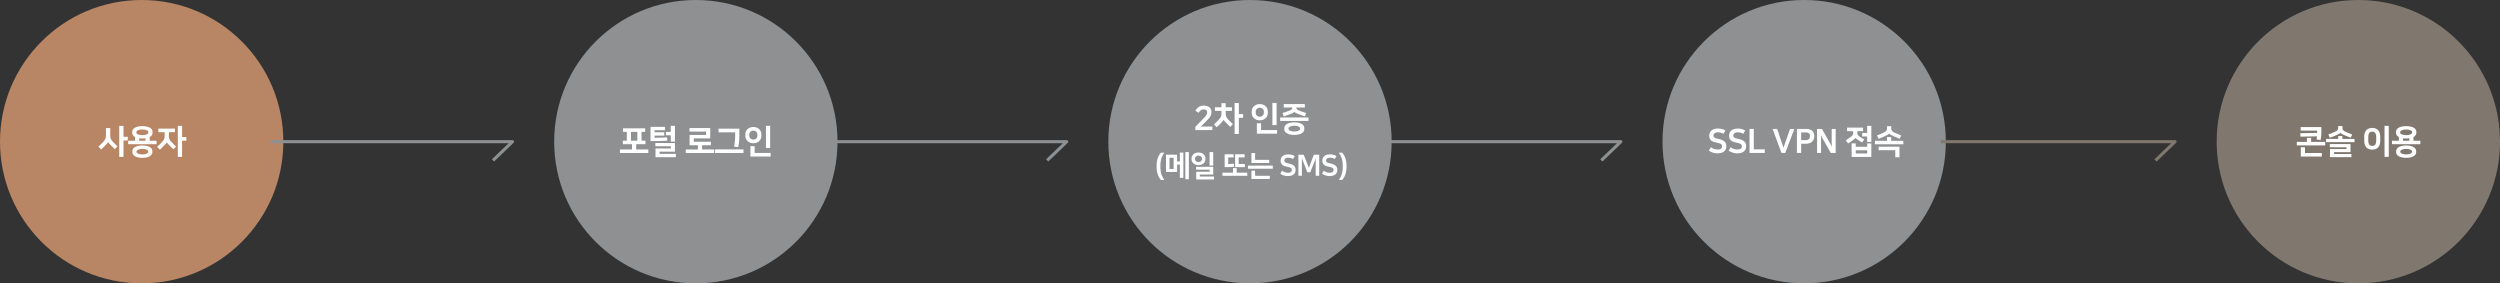
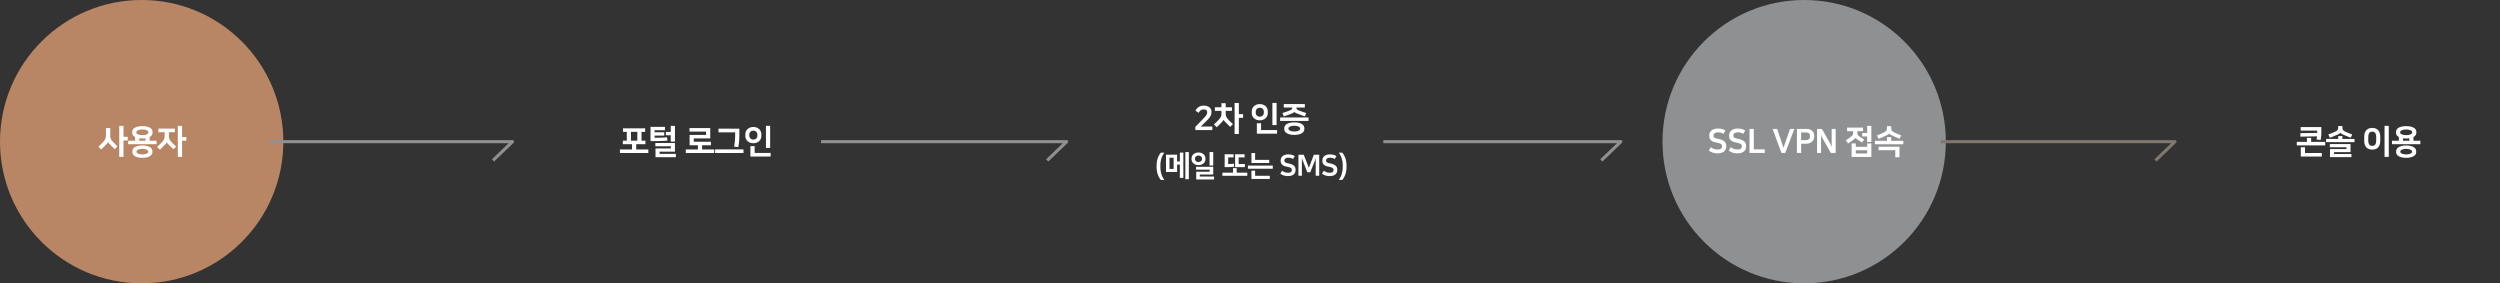
<svg xmlns="http://www.w3.org/2000/svg" width="1200" height="136" viewBox="0 0 1200 136">
  <rect x="0" y="0" width="1200" height="136" fill="#333333" stroke="none" />
  <g fill="none" fill-rule="evenodd">
-     <circle cx="334" cy="68" r="68" fill="#8F9091" />
    <path fill="#FFF" fill-rule="nonzero" d="M303.372 71.736v-2.528h-4.416v-1.68h1.904v-4.24h-1.808v-1.68h10.624v1.68h-1.744v4.24h1.872v1.68h-4.416v2.528h5.808v1.696h-13.632v-1.696h5.808zm-.496-4.208h3.04v-4.24h-3.04v4.24zm21.1 1.104v4.16H316.6v1.072h7.824v1.6h-9.776v-4.192h7.376v-1.056h-7.456v-1.584h9.408zm-4.8-7.744v1.6h-4.96v1.008h4.624v1.6h-4.624v1.024c1.088 0 2.11-.013 3.064-.04a41.817 41.817 0 0 0 2.904-.184l.176 1.584a26.99 26.99 0 0 1-1.48.128c-.528.032-1.117.056-1.768.072-.65.016-1.373.027-2.168.032-.795.005-1.693.008-2.696.008v-6.832h6.928zm4.8 7.072h-2.016v-3.024h-2.32V63.32h2.32v-2.896h2.016v7.536zm13.032 1.76v2.016h5.808v1.696h-13.632v-1.696h5.808V69.72h-3.984v-4.96h7.888v-1.584h-7.936V61.48h9.952v4.96h-7.888v1.584h8.224v1.696h-4.24zm19.868 2v1.712h-13.632V71.72h13.632zm-4.512-1.344c.096-.512.179-1.005.248-1.48.07-.475.123-.936.16-1.384.037-.448.064-.893.08-1.336.016-.443.024-.893.024-1.352v-1.296h-8v-1.776h10.016v2.544c0 .757-.01 1.421-.032 1.992-.021.57-.053 1.096-.096 1.576-.043.48-.099.939-.168 1.376-.07.437-.147.896-.232 1.376l-2-.24zm9.868 3.04h7.68v1.728H360.2v-4.992h2.032v3.264zm7.44-2.4h-2.016V60.424h2.016v10.592zm-8.064-2.272a4.364 4.364 0 0 1-1.608-.28 3.615 3.615 0 0 1-1.208-.76 3.327 3.327 0 0 1-1.024-2.4v-.896a3.327 3.327 0 0 1 1.024-2.4c.33-.32.733-.573 1.208-.76a4.364 4.364 0 0 1 1.608-.28c.597 0 1.133.093 1.608.28.475.187.877.44 1.208.76a3.327 3.327 0 0 1 1.024 2.4v.896a3.327 3.327 0 0 1-1.024 2.4c-.33.32-.733.573-1.208.76-.475.187-1.01.28-1.608.28zm0-6.032c-.299 0-.568.05-.808.152a1.82 1.82 0 0 0-.608.408c-.165.17-.293.368-.384.592-.09.224-.136.453-.136.688v.608c0 .245.045.477.136.696a1.82 1.82 0 0 0 .992.992c.24.101.51.152.808.152.299 0 .568-.05.808-.152a1.82 1.82 0 0 0 1.128-1.688v-.608c0-.235-.045-.464-.136-.688a1.828 1.828 0 0 0-.384-.592 1.82 1.82 0 0 0-.608-.408 2.059 2.059 0 0 0-.808-.152z" />
-     <circle cx="600" cy="68" r="68" fill="#8F9091" />
    <path fill="#FFF" fill-rule="nonzero" d="M578.006 56.512c.33-.341.592-.64.784-.896.192-.256.336-.485.432-.688.096-.203.155-.39.176-.56a4 4 0 0 0 .032-.496v-.128c0-.31-.125-.59-.376-.84-.25-.25-.675-.376-1.272-.376-.213 0-.424.021-.632.064a2.05 2.05 0 0 0-.616.24 2.617 2.617 0 0 0-.6.496 4.613 4.613 0 0 0-.584.816l-1.536-1.008c.139-.245.312-.512.52-.8.208-.288.47-.552.784-.792a4.29 4.29 0 0 1 1.12-.6c.432-.16.941-.24 1.528-.24.65 0 1.21.08 1.68.24.47.16.856.376 1.16.648.304.272.528.587.672.944.144.357.216.733.216 1.128v.16c0 .63-.141 1.23-.424 1.8-.283.57-.696 1.128-1.24 1.672l-3.392 3.424h5.488v1.696h-8.16V60.88l4.24-4.368zm5.148-5.024h3.136V49.52h2.048v1.968h2.992v1.728h-2.992V54.4c0 .31.021.592.064.848s.11.499.2.728c.09.23.21.45.36.664.15.213.33.437.544.672.139.16.301.333.488.52a61.579 61.579 0 0 0 1.2 1.168c.208.197.413.387.616.568l-1.296 1.344a58.272 58.272 0 0 1-1.984-1.952c-.32-.33-.584-.616-.792-.856-.208-.24-.339-.424-.392-.552h-.032c-.075.15-.23.363-.464.64a17.66 17.66 0 0 1-.752.832c-.299.31-.608.627-.928.952-.32.325-.704.69-1.152 1.096l-1.328-1.36a32.754 32.754 0 0 0 2.368-2.32c.235-.267.432-.512.592-.736.16-.224.288-.45.384-.68.096-.23.163-.47.2-.72.037-.25.056-.536.056-.856v-1.184h-3.136v-1.728zm11.488 3.28h2.048v1.76h-2.048v7.776h-2.032v-14.88h2.032v5.344zm10.68 7.648h7.68v1.728h-9.712v-4.992h2.032v3.264zm7.44-2.4h-2.016V49.424h2.016v10.592zm-8.064-2.272a4.364 4.364 0 0 1-1.608-.28 3.615 3.615 0 0 1-1.208-.76 3.327 3.327 0 0 1-1.024-2.4v-.896a3.327 3.327 0 0 1 1.024-2.4c.33-.32.733-.573 1.208-.76a4.364 4.364 0 0 1 1.608-.28c.597 0 1.133.093 1.608.28.475.187.877.44 1.208.76a3.327 3.327 0 0 1 1.024 2.4v.896a3.327 3.327 0 0 1-1.024 2.4c-.33.32-.733.573-1.208.76-.475.187-1.01.28-1.608.28zm0-6.032c-.299 0-.568.05-.808.152a1.82 1.82 0 0 0-.608.408c-.165.17-.293.368-.384.592-.09.224-.136.453-.136.688v.608c0 .245.045.477.136.696a1.82 1.82 0 0 0 .992.992c.24.101.51.152.808.152.299 0 .568-.05.808-.152a1.82 1.82 0 0 0 1.128-1.688v-.608c0-.235-.045-.464-.136-.688a1.828 1.828 0 0 0-.384-.592 1.82 1.82 0 0 0-.608-.408 2.059 2.059 0 0 0-.808-.152zm16.572 13.04c-.65 0-1.267-.056-1.848-.168a5.531 5.531 0 0 1-1.528-.512 2.991 2.991 0 0 1-1.04-.864 2.004 2.004 0 0 1-.384-1.224v-.48c0-.47.128-.877.384-1.224a2.991 2.991 0 0 1 1.04-.864c.437-.23.947-.4 1.528-.512a9.759 9.759 0 0 1 1.848-.168c.65 0 1.267.056 1.848.168.581.112 1.09.283 1.528.512.437.23.784.517 1.04.864s.384.755.384 1.224v.48c0 .47-.128.877-.384 1.224a2.991 2.991 0 0 1-1.04.864c-.437.23-.947.4-1.528.512a9.759 9.759 0 0 1-1.848.168zm-5.056-14.8h10.112V51.6h-4.048v.08c0 .31.077.563.232.76.155.197.435.376.84.536.608.245 1.205.47 1.792.672.587.203 1.195.405 1.824.608l-.624 1.6a68.626 68.626 0 0 1-1.84-.64c-.555-.203-1.099-.405-1.632-.608-.928-.352-1.45-.65-1.568-.896h-.016c-.128.256-.661.565-1.6.928-.533.203-1.077.405-1.632.608-.555.203-1.168.416-1.84.64l-.64-1.632c.63-.203 1.237-.405 1.824-.608a37.613 37.613 0 0 0 1.792-.672c.405-.16.685-.339.84-.536.155-.197.232-.45.232-.76v-.08h-4.048v-1.648zm11.872 6.432v1.664h-13.632v-1.664h13.632zm-6.816 3.984c-.352 0-.696.03-1.032.088a4.037 4.037 0 0 0-.896.256 2.075 2.075 0 0 0-.632.4.708.708 0 0 0-.24.52v.224c0 .192.08.365.24.52.16.155.37.288.632.4.261.112.56.197.896.256.336.059.68.088 1.032.088s.696-.03 1.032-.088c.336-.059.635-.144.896-.256.261-.112.472-.245.632-.4a.708.708 0 0 0 .24-.52v-.224a.708.708 0 0 0-.24-.52 2.075 2.075 0 0 0-.632-.4 4.037 4.037 0 0 0-.896-.256 5.99 5.99 0 0 0-1.032-.088zm-64.283 19.796c0 1.064.14 2.119.42 3.164.28 1.045.78 2.063 1.498 3.052h-1.68a8.189 8.189 0 0 1-1.554-2.842c-.336-1.064-.504-2.212-.504-3.444v-.56c0-1.232.168-2.375.504-3.43a8.21 8.21 0 0 1 1.554-2.828h1.68c-.69.933-1.183 1.916-1.477 2.947a11.766 11.766 0 0 0-.441 3.241v.7zm8.026-5.936v3.262h1.316v-4.228h1.68v12.124h-1.68v-6.37h-1.316v3.542h-5.334v-8.33h5.334zm5.628 11.788h-1.68v-13.02h1.68v13.02zm-7.308-10.304h-1.974v5.362h1.974v-5.362zm19.016 3.752h-1.764v-6.468h1.764v6.468zm0 .588v3.71h-6.454v.98h6.846v1.4h-8.554v-3.71h6.454v-.98h-6.524v-1.4h8.232zm-7.07-.798c-.523 0-.99-.08-1.4-.238a3.347 3.347 0 0 1-1.05-.63 2.652 2.652 0 0 1-.658-.896 2.526 2.526 0 0 1-.224-1.036v-.448c0-.355.075-.7.224-1.036.15-.336.369-.635.658-.896.29-.261.64-.471 1.05-.63.41-.159.877-.238 1.4-.238.523 0 .99.08 1.4.238.41.159.76.369 1.05.63.29.261.509.56.658.896.15.336.224.681.224 1.036v.448c0 .355-.075.7-.224 1.036-.15.336-.369.635-.658.896-.29.261-.64.471-1.05.63-.41.159-.877.238-1.4.238zm0-4.564c-.261 0-.495.04-.7.119-.205.08-.38.182-.525.308a1.298 1.298 0 0 0-.329.427 1.139 1.139 0 0 0-.112.49v.392c0 .168.037.331.112.49.075.159.184.301.329.427.145.126.32.229.525.308.205.08.439.119.7.119.261 0 .495-.04.7-.119.205-.08.38-.182.525-.308.145-.126.254-.268.329-.427.075-.159.112-.322.112-.49v-.392c0-.168-.037-.331-.112-.49a1.298 1.298 0 0 0-.329-.427 1.752 1.752 0 0 0-.525-.308 1.931 1.931 0 0 0-.7-.119zm18.334 8.19h5.082v1.498h-11.928V82.88h5.082v-2.184h1.764v2.184zm3.92-4.158v1.498h-4.69v-6.174h4.564v1.498h-2.856v3.178h2.982zm-5.124 1.302c-.41.056-.9.103-1.47.14a28.83 28.83 0 0 1-1.876.056h-1.232v-6.174h4.284v1.498h-2.576v3.178h.084c.42 0 .859-.014 1.316-.042.457-.028.891-.07 1.302-.126l.168 1.47zm10.042 4.354h7.056v1.498h-8.82v-3.948h1.764v2.45zm8.484-4.886v1.498h-11.928v-1.498h11.928zm-8.484-6.048v3.29h6.776v1.498h-8.54v-4.788h1.764zm15.786 9.464c.644 0 1.11-.114 1.4-.343.29-.229.434-.516.434-.861v-.154c0-.41-.152-.716-.455-.917-.303-.2-.744-.366-1.323-.497-.42-.093-.842-.191-1.267-.294a4.053 4.053 0 0 1-1.148-.462 2.453 2.453 0 0 1-.833-.833c-.215-.35-.322-.819-.322-1.407v-.182c0-.308.06-.628.182-.959.121-.331.322-.637.602-.917.28-.28.651-.511 1.113-.693.462-.182 1.034-.273 1.715-.273.56 0 1.097.058 1.61.175a4.895 4.895 0 0 1 1.54.665l-.84 1.386c-.41-.261-.793-.432-1.148-.511a5.186 5.186 0 0 0-1.134-.119 2.72 2.72 0 0 0-.826.112 1.833 1.833 0 0 0-.581.294 1.266 1.266 0 0 0-.343.392.886.886 0 0 0-.112.42v.168c0 .243.058.439.175.588.117.15.273.273.469.371.196.098.427.177.693.238.266.06.548.124.847.189.597.13 1.099.292 1.505.483.406.191.733.408.98.651.247.243.425.511.532.805.107.294.161.614.161.959v.182c0 .56-.1 1.029-.301 1.407-.2.378-.474.681-.819.91a3.48 3.48 0 0 1-1.19.49 6.534 6.534 0 0 1-2.471.056 6.781 6.781 0 0 1-.987-.245 5.317 5.317 0 0 1-.861-.371 4.57 4.57 0 0 1-.693-.455l.868-1.428c.308.261.705.49 1.19.686a4.34 4.34 0 0 0 1.638.294zm7.186-5.544a7.092 7.092 0 0 1-.224-.623 55.39 55.39 0 0 0-.294-.903v8.526h-1.666V74.27h2.548l2.478 6.272 2.38-6.272h2.576v10.094h-1.694v-8.526a10.458 10.458 0 0 1-.476 1.526l-2.114 5.32h-1.428l-2.086-5.32zm12.828 5.544c.644 0 1.11-.114 1.4-.343.29-.229.434-.516.434-.861v-.154c0-.41-.152-.716-.455-.917-.303-.2-.744-.366-1.323-.497-.42-.093-.842-.191-1.267-.294a4.053 4.053 0 0 1-1.148-.462 2.453 2.453 0 0 1-.833-.833c-.215-.35-.322-.819-.322-1.407v-.182c0-.308.06-.628.182-.959.121-.331.322-.637.602-.917.28-.28.651-.511 1.113-.693.462-.182 1.034-.273 1.715-.273.56 0 1.097.058 1.61.175a4.895 4.895 0 0 1 1.54.665l-.84 1.386c-.41-.261-.793-.432-1.148-.511a5.186 5.186 0 0 0-1.134-.119 2.72 2.72 0 0 0-.826.112 1.833 1.833 0 0 0-.581.294 1.266 1.266 0 0 0-.343.392.886.886 0 0 0-.112.42v.168c0 .243.058.439.175.588.117.15.273.273.469.371.196.098.427.177.693.238.266.06.548.124.847.189.597.13 1.099.292 1.505.483.406.191.733.408.98.651.247.243.425.511.532.805.107.294.161.614.161.959v.182c0 .56-.1 1.029-.301 1.407-.2.378-.474.681-.819.91a3.48 3.48 0 0 1-1.19.49 6.534 6.534 0 0 1-2.471.056 6.781 6.781 0 0 1-.987-.245 5.317 5.317 0 0 1-.861-.371 4.57 4.57 0 0 1-.693-.455l.868-1.428c.308.261.705.49 1.19.686a4.34 4.34 0 0 0 1.638.294zm6.262-3.444c0-1.13-.147-2.21-.441-3.241-.294-1.031-.786-2.014-1.477-2.947h1.68a8.21 8.21 0 0 1 1.554 2.828c.336 1.055.504 2.198.504 3.43v.56c0 1.232-.168 2.38-.504 3.444a8.189 8.189 0 0 1-1.554 2.842h-1.68c.719-.99 1.218-2.007 1.498-3.052s.42-2.1.42-3.164v-.7z" />
    <circle cx="866" cy="68" r="68" fill="#8F9091" />
    <path fill="#FFF" fill-rule="nonzero" d="M824.472 71.752c.736 0 1.27-.13 1.6-.392.33-.261.496-.59.496-.984V70.2c0-.47-.173-.819-.52-1.048-.347-.23-.85-.419-1.512-.568a80.19 80.19 0 0 1-1.448-.336 4.632 4.632 0 0 1-1.312-.528 2.803 2.803 0 0 1-.952-.952c-.245-.4-.368-.936-.368-1.608v-.208c0-.352.07-.717.208-1.096.139-.379.368-.728.688-1.048.32-.32.744-.584 1.272-.792.528-.208 1.181-.312 1.96-.312.64 0 1.253.067 1.84.2a5.594 5.594 0 0 1 1.76.76l-.96 1.584c-.47-.299-.907-.493-1.312-.584a5.927 5.927 0 0 0-1.296-.136c-.363 0-.677.043-.944.128a2.095 2.095 0 0 0-.664.336 1.447 1.447 0 0 0-.392.448c-.085.16-.128.32-.128.48v.192c0 .277.067.501.2.672.133.17.312.312.536.424.224.112.488.203.792.272a112 112 0 0 0 .968.216c.683.15 1.256.333 1.72.552.464.219.837.467 1.12.744.283.277.485.584.608.92.123.336.184.701.184 1.096v.208c0 .64-.115 1.176-.344 1.608-.23.432-.541.779-.936 1.04a3.977 3.977 0 0 1-1.36.56 7.468 7.468 0 0 1-2.824.064 7.75 7.75 0 0 1-1.128-.28 6.077 6.077 0 0 1-.984-.424 5.223 5.223 0 0 1-.792-.52l.992-1.632c.352.299.805.56 1.36.784.555.224 1.179.336 1.872.336zm9.516 0c.736 0 1.27-.13 1.6-.392.33-.261.496-.59.496-.984V70.2c0-.47-.173-.819-.52-1.048-.347-.23-.85-.419-1.512-.568a80.19 80.19 0 0 1-1.448-.336 4.632 4.632 0 0 1-1.312-.528 2.803 2.803 0 0 1-.952-.952c-.245-.4-.368-.936-.368-1.608v-.208c0-.352.07-.717.208-1.096.139-.379.368-.728.688-1.048.32-.32.744-.584 1.272-.792.528-.208 1.181-.312 1.96-.312.64 0 1.253.067 1.84.2a5.594 5.594 0 0 1 1.76.76l-.96 1.584c-.47-.299-.907-.493-1.312-.584a5.927 5.927 0 0 0-1.296-.136c-.363 0-.677.043-.944.128a2.095 2.095 0 0 0-.664.336 1.447 1.447 0 0 0-.392.448c-.085.16-.128.32-.128.48v.192c0 .277.067.501.2.672.133.17.312.312.536.424.224.112.488.203.792.272a112 112 0 0 0 .968.216c.683.15 1.256.333 1.72.552.464.219.837.467 1.12.744.283.277.485.584.608.92.123.336.184.701.184 1.096v.208c0 .64-.115 1.176-.344 1.608-.23.432-.541.779-.936 1.04a3.977 3.977 0 0 1-1.36.56 7.468 7.468 0 0 1-2.824.064 7.75 7.75 0 0 1-1.128-.28 6.077 6.077 0 0 1-.984-.424 5.223 5.223 0 0 1-.792-.52l.992-1.632c.352.299.805.56 1.36.784.555.224 1.179.336 1.872.336zm7.836-9.872v9.808h5.264v1.728h-7.312V61.88h2.048zm9.032 0h2.192l3.024 9.024 3.136-9.024h2.08l-4.352 11.536h-1.84l-4.24-11.536zm11.66 0h4.352c.693 0 1.288.083 1.784.248.496.165.904.395 1.224.688.32.293.557.643.712 1.048.155.405.232.843.232 1.312v.336c0 .47-.08.915-.24 1.336-.16.421-.405.79-.736 1.104-.33.315-.741.565-1.232.752-.49.187-1.072.28-1.744.28h-2.304v4.432h-2.048V61.88zm2.048 1.712v3.664h2.032c.672 0 1.2-.128 1.584-.384.384-.256.576-.72.576-1.392v-.288c0-.32-.048-.581-.144-.784a1.218 1.218 0 0 0-.408-.488 1.643 1.643 0 0 0-.632-.256 4.17 4.17 0 0 0-.8-.072h-2.208zm7.628-1.712h2.352l3.936 6.992c.117.213.248.477.392.792.144.315.259.659.344 1.032V61.88h1.92v11.536h-2.352l-3.952-7.008a7.561 7.561 0 0 1-.416-.832 5.423 5.423 0 0 1-.304-.944v8.784h-1.92V61.88zm26.056 6.944v6.496h-9.472v-6.496h2v1.648h5.472v-1.648h2zm-2.016-3.312h-2.384V63.8h2.384v-3.376h2.016v7.728h-2.016v-2.64zm.016 8.144v-1.52h-5.472v1.52h5.472zm-9.648-12.4h7.68v1.712h-2.768v.848c0 .181.016.347.048.496.032.15.088.29.168.424.08.133.195.267.344.4.15.133.341.28.576.44a33.574 33.574 0 0 0 2.176 1.36l-1.024 1.456-1.016-.632c-.336-.208-.67-.419-1-.632-.672-.437-1.056-.747-1.152-.928h-.016c-.075.181-.47.533-1.184 1.056-.33.245-.68.493-1.048.744-.368.25-.803.536-1.304.856l-1.104-1.52a32.853 32.853 0 0 0 2.624-1.808c.341-.277.576-.539.704-.784s.192-.555.192-.928v-.848H886.6v-1.712zm19.164 6.336v-1.776h2.016v1.776h5.808v1.664h-13.632v-1.664h5.808zm1.024-3.52c-.075.128-.253.288-.536.48-.283.192-.728.427-1.336.704-.48.224-.981.448-1.504.672-.523.224-1.088.459-1.696.704l-.768-1.616a54.767 54.767 0 0 0 1.688-.696c.581-.25 1.128-.499 1.64-.744.49-.245.859-.507 1.104-.784.245-.277.368-.667.368-1.168v-1.056h2.048v1.056c0 .49.12.877.36 1.16.24.283.605.547 1.096.792.512.245 1.059.493 1.64.744.581.25 1.144.483 1.688.696l-.752 1.584a70.629 70.629 0 0 1-1.704-.712c-.528-.23-1.027-.45-1.496-.664-.597-.277-1.035-.507-1.312-.688-.277-.181-.448-.336-.512-.464h-.016zm-5.056 6.352h10.016v5.056h-2.016v-3.392h-8v-1.664z" />
-     <circle cx="1132" cy="68" r="68" fill="#80786F" />
    <path fill="#FFF" fill-rule="nonzero" d="M1112.24 63.8v-1.12h-7.904V61h9.904v2.816c0 .192-.008.43-.024.712-.016.283-.04.581-.072.896-.032.315-.07.627-.112.936-.043.31-.09.587-.144.832l-1.952-.224a12.873 12.873 0 0 0 .224-1.52l-7.952.144-.048-1.664 8.08-.128zm-4.912 4.288v-1.904h2.016v1.904h6.752v1.696h-13.632v-1.696h4.864zm-.928 5.344h8.064v1.712h-10.08v-4.448h2.016v2.736zm21.852-4.272v3.856h-7.904v.896h8.336v1.52h-10.288V71.56h7.904v-.88h-7.984v-1.52h9.936zm-4.912-5.504c-.053.15-.213.312-.48.488s-.635.37-1.104.584c-.512.235-1.043.464-1.592.688-.55.224-1.16.464-1.832.72l-.736-1.6c.63-.224 1.219-.448 1.768-.672a34.28 34.28 0 0 0 1.704-.752c.437-.213.755-.45.952-.712.197-.261.296-.579.296-.952v-.944h2.048v.944c0 .373.096.69.288.952.192.261.507.499.944.712a34.28 34.28 0 0 0 1.704.752c.55.224 1.139.448 1.768.672l-.72 1.568a85.43 85.43 0 0 1-1.832-.72c-.55-.224-1.08-.453-1.592-.688a9.426 9.426 0 0 1-1.096-.568c-.261-.165-.419-.323-.472-.472h-.016zm-1.008 3.024v-1.376h2.016v1.376h5.808v1.552h-13.632V66.68h5.808zm16.344 5.12c-.683 0-1.267-.107-1.752-.32a3.105 3.105 0 0 1-1.192-.896 3.709 3.709 0 0 1-.68-1.36 6.495 6.495 0 0 1-.216-1.728V65.72c0-.619.072-1.192.216-1.72.144-.528.37-.984.68-1.368.31-.384.707-.683 1.192-.896.485-.213 1.07-.32 1.752-.32.683 0 1.267.107 1.752.32.485.213.883.512 1.192.896.31.384.536.84.68 1.368a6.52 6.52 0 0 1 .216 1.72v1.776c0 .63-.072 1.205-.216 1.728-.144.523-.37.976-.68 1.36-.31.384-.707.683-1.192.896-.485.213-1.07.32-1.752.32zm0-8.608c-.683 0-1.17.235-1.464.704-.293.47-.44 1.157-.44 2.064v1.296c0 .907.147 1.595.44 2.064.293.47.781.704 1.464.704.683 0 1.17-.235 1.464-.704.293-.47.44-1.157.44-2.064V65.96c0-.907-.147-1.595-.44-2.064-.293-.47-.781-.704-1.464-.704zm7.936 12.112h-2.032v-14.88h2.032v14.88zm4.844-7.744v-1.792c-.437-.235-.776-.525-1.016-.872a2.043 2.043 0 0 1-.36-1.192v-.384c0-.448.12-.845.36-1.192s.576-.635 1.008-.864c.432-.23.947-.405 1.544-.528a9.797 9.797 0 0 1 1.968-.184c.715 0 1.37.061 1.968.184.597.123 1.112.299 1.544.528.432.23.768.517 1.008.864s.36.744.36 1.192v.384c0 .448-.12.845-.36 1.192s-.579.637-1.016.872v1.792h3.312v1.648h-13.632V67.56h3.312zm3.504 8.192c-.65 0-1.267-.056-1.848-.168a5.713 5.713 0 0 1-1.528-.504 2.955 2.955 0 0 1-1.04-.848 1.944 1.944 0 0 1-.384-1.2v-.48c0-.459.128-.859.384-1.2a2.955 2.955 0 0 1 1.04-.848 5.713 5.713 0 0 1 1.528-.504 9.759 9.759 0 0 1 1.848-.168c.65 0 1.267.056 1.848.168.581.112 1.09.28 1.528.504.437.224.784.507 1.04.848.256.341.384.741.384 1.2v.48c0 .459-.128.859-.384 1.2a2.955 2.955 0 0 1-1.04.848 5.713 5.713 0 0 1-1.528.504 9.759 9.759 0 0 1-1.848.168zm0-13.584c-.405 0-.784.03-1.136.088a3.87 3.87 0 0 0-.912.256 1.963 1.963 0 0 0-.608.392c-.15.15-.224.31-.224.48v.256c0 .181.075.344.224.488.15.144.352.272.608.384.256.112.56.197.912.256s.73.088 1.136.088c.405 0 .784-.03 1.136-.088a3.87 3.87 0 0 0 .912-.256c.256-.112.459-.24.608-.384a.663.663 0 0 0 .224-.488v-.256c0-.17-.075-.33-.224-.48-.15-.15-.352-.28-.608-.392a3.87 3.87 0 0 0-.912-.256 6.916 6.916 0 0 0-1.136-.088zm0 9.296c-.352 0-.696.03-1.032.088a4.356 4.356 0 0 0-.896.248 2.054 2.054 0 0 0-.632.384c-.16.15-.24.315-.24.496v.224c0 .181.08.347.24.496.16.15.37.277.632.384.261.107.56.19.896.248.336.059.68.088 1.032.088s.696-.03 1.032-.088c.336-.059.635-.141.896-.248.261-.107.472-.235.632-.384.16-.15.24-.315.24-.496v-.224c0-.181-.08-.347-.24-.496-.16-.15-.37-.277-.632-.384a4.356 4.356 0 0 0-.896-.248 5.99 5.99 0 0 0-1.032-.088zm0-4.992c-.544 0-1.045-.032-1.504-.096v1.184h3.008v-1.184c-.47.064-.97.096-1.504.096z" />
    <circle cx="68" cy="68" r="68" fill="#B98665" />
    <path fill="#FFF" fill-rule="nonzero" d="M59.272 65.672h2.048v1.76h-2.048v7.872H57.24v-14.88h2.032v5.248zm-5.216 2.24a35.716 35.716 0 0 0 2.352 2.32l-1.296 1.36a65.379 65.379 0 0 1-2.016-1.984c-.31-.31-.57-.59-.784-.84-.213-.25-.347-.445-.4-.584h-.032c-.053.15-.2.365-.44.648-.24.283-.493.563-.76.84a52.28 52.28 0 0 1-2.128 2.08l-1.328-1.376a33.8 33.8 0 0 0 2.4-2.352c.235-.256.43-.501.584-.736a3.71 3.71 0 0 0 .584-1.488c.043-.267.064-.565.064-.896V61.48h2.064v3.424c0 .32.013.608.04.864.027.256.083.499.168.728.085.23.2.459.344.688.144.23.339.472.584.728zm10.78-.352v-1.792c-.437-.235-.776-.525-1.016-.872a2.043 2.043 0 0 1-.36-1.192v-.384c0-.448.12-.845.36-1.192s.576-.635 1.008-.864c.432-.23.947-.405 1.544-.528a9.797 9.797 0 0 1 1.968-.184c.715 0 1.37.061 1.968.184.597.123 1.112.299 1.544.528.432.23.768.517 1.008.864s.36.744.36 1.192v.384c0 .448-.12.845-.36 1.192s-.579.637-1.016.872v1.792h3.312v1.648H61.524V67.56h3.312zm3.504 8.192c-.65 0-1.267-.056-1.848-.168a5.713 5.713 0 0 1-1.528-.504 2.955 2.955 0 0 1-1.04-.848 1.944 1.944 0 0 1-.384-1.2v-.48c0-.459.128-.859.384-1.2a2.955 2.955 0 0 1 1.04-.848A5.713 5.713 0 0 1 66.492 70a9.759 9.759 0 0 1 1.848-.168c.65 0 1.267.056 1.848.168.581.112 1.09.28 1.528.504.437.224.784.507 1.04.848.256.341.384.741.384 1.2v.48c0 .459-.128.859-.384 1.2a2.955 2.955 0 0 1-1.04.848 5.713 5.713 0 0 1-1.528.504 9.759 9.759 0 0 1-1.848.168zm0-13.584c-.405 0-.784.03-1.136.088a3.87 3.87 0 0 0-.912.256 1.963 1.963 0 0 0-.608.392c-.15.15-.224.31-.224.48v.256c0 .181.075.344.224.488.15.144.352.272.608.384.256.112.56.197.912.256s.73.088 1.136.088c.405 0 .784-.03 1.136-.088a3.87 3.87 0 0 0 .912-.256c.256-.112.459-.24.608-.384a.663.663 0 0 0 .224-.488v-.256c0-.17-.075-.33-.224-.48-.15-.15-.352-.28-.608-.392a3.87 3.87 0 0 0-.912-.256 6.916 6.916 0 0 0-1.136-.088zm0 9.296c-.352 0-.696.03-1.032.088a4.356 4.356 0 0 0-.896.248 2.054 2.054 0 0 0-.632.384c-.16.15-.24.315-.24.496v.224c0 .181.08.347.24.496.16.15.37.277.632.384.261.107.56.19.896.248.336.059.68.088 1.032.088s.696-.03 1.032-.088c.336-.059.635-.141.896-.248.261-.107.472-.235.632-.384.16-.15.24-.315.24-.496v-.224c0-.181-.08-.347-.24-.496-.16-.15-.37-.277-.632-.384a4.356 4.356 0 0 0-.896-.248 5.99 5.99 0 0 0-1.032-.088zm0-4.992c-.544 0-1.045-.032-1.504-.096v1.184h3.008v-1.184c-.47.064-.97.096-1.504.096zm7.692-4.752h7.904v1.728h-2.864v1.648c0 .31.016.59.048.84s.088.488.168.712c.08.224.195.448.344.672.15.224.347.464.592.72a33.994 33.994 0 0 0 2.32 2.288l-1.296 1.344a58.272 58.272 0 0 1-1.984-1.952c-.31-.31-.57-.59-.784-.84-.213-.25-.347-.44-.4-.568h-.032c-.075.15-.23.363-.464.64a17.66 17.66 0 0 1-.752.832c-.299.31-.608.627-.928.952-.32.325-.704.69-1.152 1.096l-1.328-1.36a32.754 32.754 0 0 0 2.368-2.32c.235-.267.432-.512.592-.736.16-.224.288-.453.384-.688.096-.235.163-.483.2-.744.037-.261.056-.557.056-.888v-1.648h-2.992V61.72zm11.36 4.048h2.048v1.76h-2.048v7.776H85.36v-14.88h2.032v5.344z" />
    <path stroke="#8F9091" stroke-linejoin="round" stroke-width="1.5" d="M129.835 68H246l-9.365 9M394.072 68H512l-9.365 9M663.997 68H778l-9.365 9" />
    <path stroke="#80786F" stroke-linejoin="round" stroke-width="1.5" d="M931.555 68H1044l-9.365 9" />
  </g>
</svg>